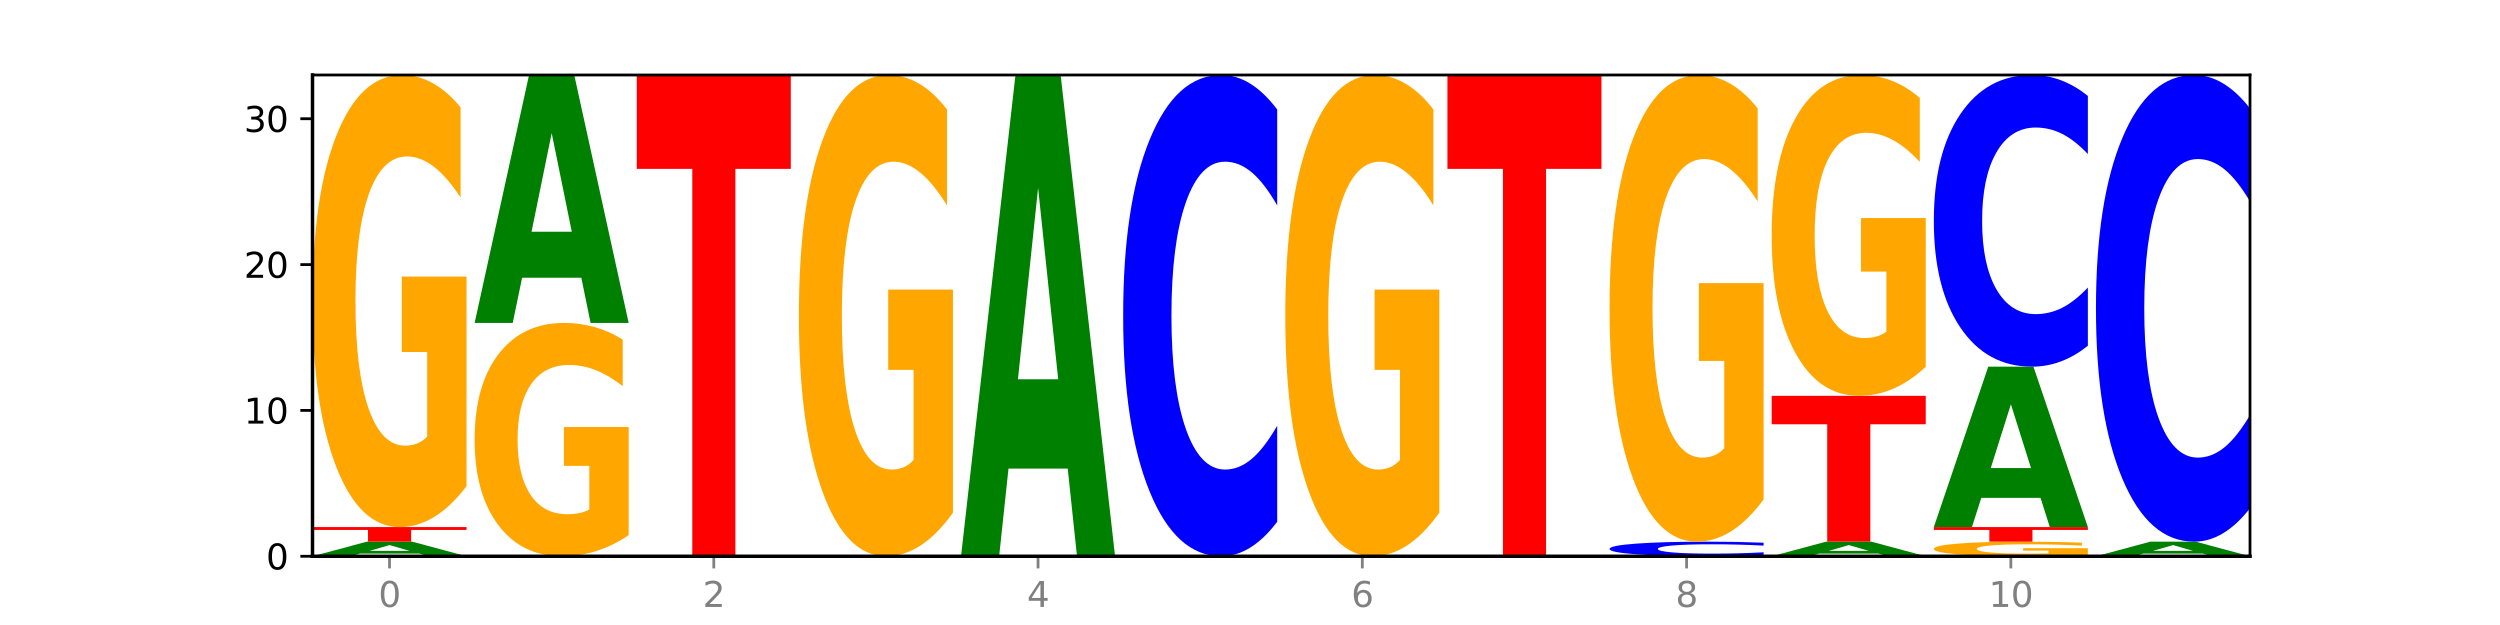
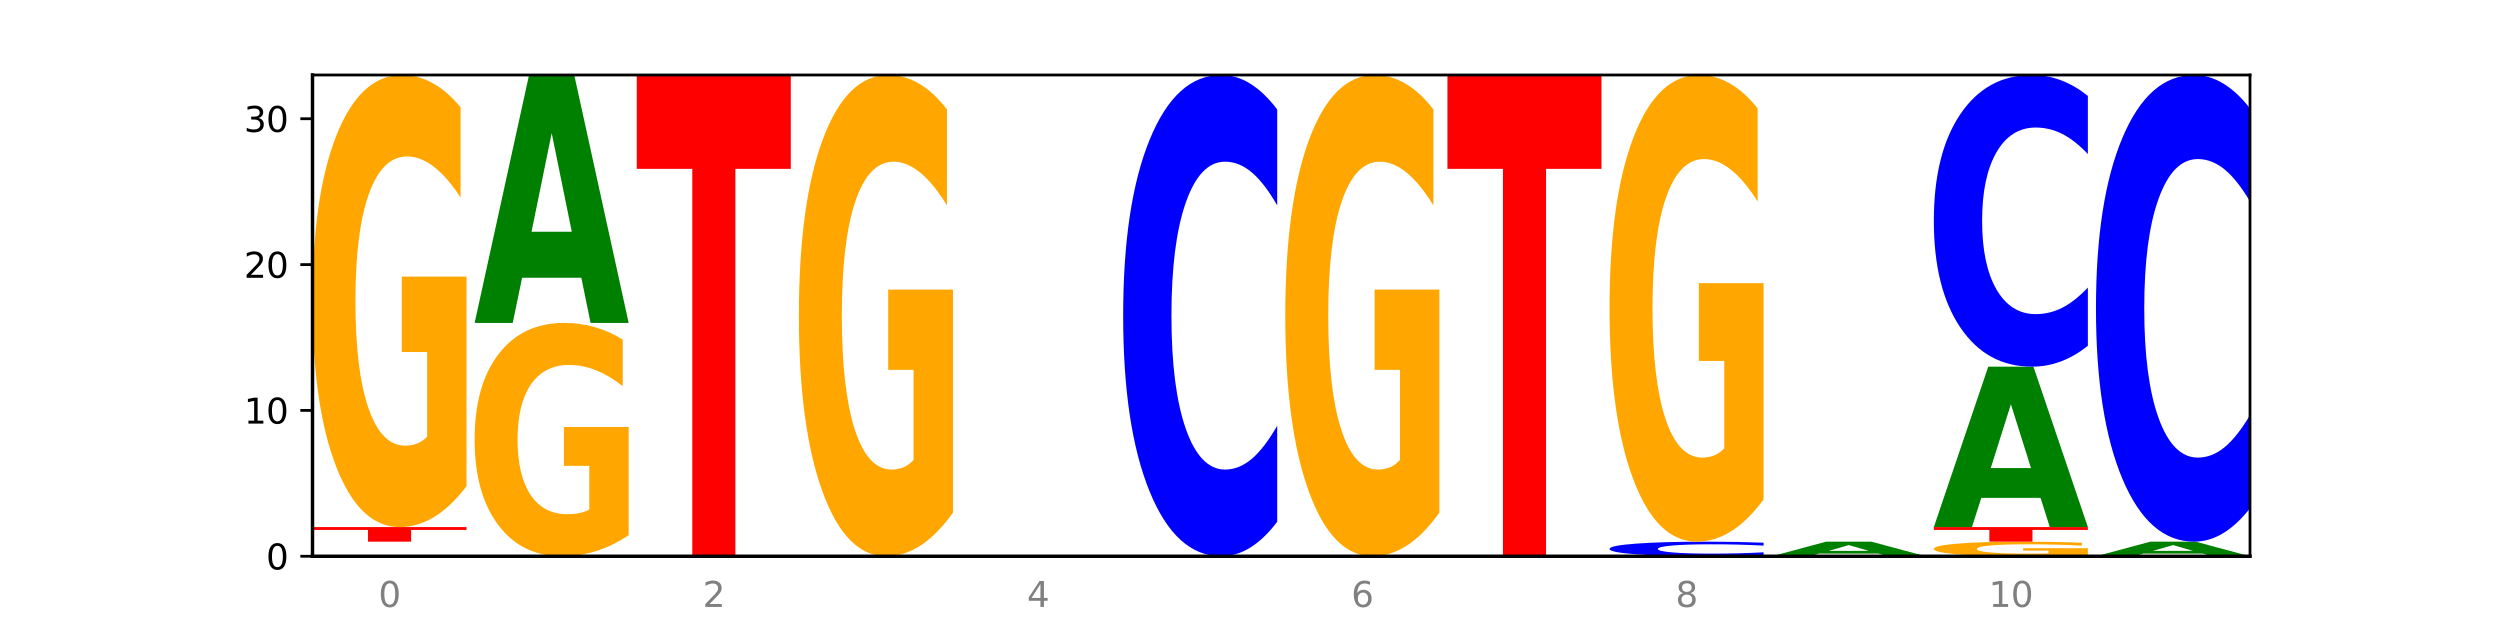
<svg xmlns="http://www.w3.org/2000/svg" xmlns:xlink="http://www.w3.org/1999/xlink" width="720pt" height="180pt" viewBox="0 0 720 180" version="1.1">
  <defs>
    <style type="text/css">*{stroke-linejoin: round; stroke-linecap: butt}</style>
  </defs>
  <g id="figure_1">
    <g id="patch_1">
      <path d="M 0 180  L 720 180  L 720 0  L 0 0  z " style="fill: #ffffff" />
    </g>
    <g id="axes_1">
      <g id="patch_2">
        <path d="M 90 160.2  L 648 160.2  L 648 21.6  L 90 21.6  z " style="fill: #ffffff" />
      </g>
      <g id="line2d_1">
        <path d="M 90 160.2  L 648 160.2  " clip-path="url(#pee2de12ba5)" style="fill: none; stroke: #000000; stroke-width: 0.5; stroke-linecap: square" />
      </g>
      <g id="patch_3">
-         <path d="M 120.728 159.435  L 103.668 159.435  L 100.974 160.2  L 90 160.2  L 105.672 156  L 118.687 156  L 134.36 160.2  L 123.395 160.2  L 120.728 159.435  z M 106.389 158.655  L 117.98 158.655  L 112.194 156.985  L 106.389 158.655  z " clip-path="url(#pee2de12ba5)" style="fill: #008000" />
-       </g>
+         </g>
      <g id="patch_4">
        <path d="M 90 151.8  L 134.36 151.8  L 134.36 152.619  L 118.401 152.619  L 118.401 156  L 105.99 156  L 105.99 152.619  L 90 152.619  L 90 151.8  z " clip-path="url(#pee2de12ba5)" style="fill: #ff0000" />
      </g>
      <g id="patch_5">
        <path d="M 134.36 140.02  Q 129.886 145.91 125.074 148.868  Q 120.263 151.8 115.133 151.8  Q 103.541 151.8 96.77 134.264  Q 90 116.729 90 86.74  Q 90 56.402 96.89 39.001  Q 103.789 21.6 115.789 21.6  Q 120.412 21.6 124.647 23.967  Q 128.892 26.307 132.65 30.933  L 132.65 56.887  Q 128.773 50.943 124.935 48.011  Q 121.098 45.053 117.24 45.053  Q 110.102 45.053 106.235 55.865  Q 102.367 66.65 102.367 86.74  Q 102.367 106.643 106.096 117.509  Q 109.824 128.347 116.684 128.347  Q 118.553 128.347 120.153 127.729  Q 121.754 127.083 123.026 125.738  L 123.026 101.371  L 115.719 101.371  L 115.719 79.667  L 134.36 79.667  L 134.36 140.02  z " clip-path="url(#pee2de12ba5)" style="fill: #ffa600" />
      </g>
      <g id="patch_6">
        <path d="M 181.054 154.12  Q 176.581 157.16 171.769 158.687  Q 166.957 160.2 161.827 160.2  Q 150.235 160.2 143.465 151.149  Q 136.695 142.099 136.695 126.621  Q 136.695 110.963 143.584 101.981  Q 150.484 93 162.483 93  Q 167.106 93 171.341 94.222  Q 175.586 95.429 179.344 97.817  L 179.344 111.212  Q 175.467 108.145 171.63 106.632  Q 167.792 105.105 163.935 105.105  Q 156.797 105.105 152.929 110.685  Q 149.062 116.251 149.062 126.621  Q 149.062 136.893 152.79 142.501  Q 156.518 148.095 163.378 148.095  Q 165.247 148.095 166.848 147.776  Q 168.448 147.443 169.721 146.749  L 169.721 134.172  L 162.414 134.172  L 162.414 122.97  L 181.054 122.97  L 181.054 154.12  z " clip-path="url(#pee2de12ba5)" style="fill: #ffa600" />
      </g>
      <g id="patch_7">
        <path d="M 167.423 79.993  L 150.363 79.993  L 147.669 93  L 136.695 93  L 152.367 21.6  L 165.382 21.6  L 181.054 93  L 170.089 93  L 167.423 79.993  z M 153.083 66.741  L 164.675 66.741  L 158.888 38.341  L 153.083 66.741  z " clip-path="url(#pee2de12ba5)" style="fill: #008000" />
      </g>
      <g id="patch_8">
        <path d="M 183.389 21.6  L 227.749 21.6  L 227.749 48.631  L 211.79 48.631  L 211.79 160.2  L 199.379 160.2  L 199.379 48.631  L 183.389 48.631  L 183.389 21.6  z " clip-path="url(#pee2de12ba5)" style="fill: #ff0000" />
      </g>
      <g id="patch_9">
        <path d="M 274.444 147.66  Q 269.97 153.93 265.158 157.079  Q 260.346 160.2 255.216 160.2  Q 243.624 160.2 236.854 141.533  Q 230.084 122.866 230.084 90.943  Q 230.084 58.648 236.973 40.124  Q 243.873 21.6 255.872 21.6  Q 260.495 21.6 264.73 24.119  Q 268.976 26.61 272.734 31.535  L 272.734 59.163  Q 268.856 52.836 265.019 49.715  Q 261.181 46.566 257.324 46.566  Q 250.186 46.566 246.318 58.075  Q 242.451 69.556 242.451 90.943  Q 242.451 112.129 246.179 123.696  Q 249.907 135.234 256.767 135.234  Q 258.636 135.234 260.237 134.576  Q 261.837 133.889 263.11 132.457  L 263.11 106.518  L 255.803 106.518  L 255.803 83.413  L 274.444 83.413  L 274.444 147.66  z " clip-path="url(#pee2de12ba5)" style="fill: #ffa600" />
      </g>
      <g id="patch_10">
-         <path d="M 307.506 134.951  L 290.446 134.951  L 287.753 160.2  L 276.778 160.2  L 292.451 21.6  L 305.466 21.6  L 321.138 160.2  L 310.173 160.2  L 307.506 134.951  z M 293.167 109.228  L 304.758 109.228  L 298.972 54.096  L 293.167 109.228  z " clip-path="url(#pee2de12ba5)" style="fill: #008000" />
-       </g>
+         </g>
      <g id="patch_11">
        <path d="M 367.833 150.265  Q 364.122 155.19 360.11 157.681  Q 356.097 160.2 351.727 160.2  Q 338.695 160.2 331.084 141.533  Q 323.473 122.866 323.473 90.943  Q 323.473 58.905 331.084 40.267  Q 338.695 21.6 351.727 21.6  Q 356.097 21.6 360.11 24.119  Q 364.122 26.61 367.833 31.535  L 367.833 59.163  Q 364.088 52.635 360.456 49.601  Q 356.824 46.566 352.811 46.566  Q 345.614 46.566 341.489 58.39  Q 337.376 70.186 337.376 90.943  Q 337.376 111.614 341.489 123.439  Q 345.614 135.234 352.811 135.234  Q 356.824 135.234 360.456 132.199  Q 364.088 129.136 367.833 122.608  L 367.833 150.265  z " clip-path="url(#pee2de12ba5)" style="fill: #0000ff" />
      </g>
      <g id="patch_12">
        <path d="M 414.527 147.66  Q 410.053 153.93 405.242 157.079  Q 400.43 160.2 395.3 160.2  Q 383.708 160.2 376.938 141.533  Q 370.167 122.866 370.167 90.943  Q 370.167 58.648 377.057 40.124  Q 383.956 21.6 395.956 21.6  Q 400.579 21.6 404.814 24.119  Q 409.059 26.61 412.817 31.535  L 412.817 59.163  Q 408.94 52.836 405.102 49.715  Q 401.265 46.566 397.408 46.566  Q 390.269 46.566 386.402 58.075  Q 382.535 69.556 382.535 90.943  Q 382.535 112.129 386.263 123.696  Q 389.991 135.234 396.851 135.234  Q 398.72 135.234 400.321 134.576  Q 401.921 133.889 403.194 132.457  L 403.194 106.518  L 395.887 106.518  L 395.887 83.413  L 414.527 83.413  L 414.527 147.66  z " clip-path="url(#pee2de12ba5)" style="fill: #ffa600" />
      </g>
      <g id="patch_13">
        <path d="M 416.862 21.6  L 461.222 21.6  L 461.222 48.631  L 445.263 48.631  L 445.263 160.2  L 432.852 160.2  L 432.852 48.631  L 416.862 48.631  L 416.862 21.6  z " clip-path="url(#pee2de12ba5)" style="fill: #ff0000" />
      </g>
      <g id="patch_14">
        <path d="M 507.916 159.899  Q 504.206 160.048 500.193 160.124  Q 496.181 160.2 491.811 160.2  Q 478.779 160.2 471.168 159.634  Q 463.556 159.069 463.556 158.101  Q 463.556 157.13 471.168 156.566  Q 478.779 156 491.811 156  Q 496.181 156 500.193 156.076  Q 504.206 156.152 507.916 156.301  L 507.916 157.138  Q 504.172 156.94 500.54 156.849  Q 496.907 156.757 492.895 156.757  Q 485.697 156.757 481.573 157.115  Q 477.46 157.472 477.46 158.101  Q 477.46 158.728 481.573 159.086  Q 485.697 159.443 492.895 159.443  Q 496.907 159.443 500.54 159.351  Q 504.172 159.259 507.916 159.061  L 507.916 159.899  z " clip-path="url(#pee2de12ba5)" style="fill: #0000ff" />
      </g>
      <g id="patch_15">
        <path d="M 507.916 143.84  Q 503.443 149.92 498.631 152.974  Q 493.819 156 488.689 156  Q 477.097 156 470.327 137.899  Q 463.556 119.797 463.556 88.842  Q 463.556 57.525 470.446 39.563  Q 477.346 21.6 489.345 21.6  Q 493.968 21.6 498.203 24.043  Q 502.448 26.459 506.206 31.234  L 506.206 58.025  Q 502.329 51.889 498.492 48.863  Q 494.654 45.809 490.797 45.809  Q 483.659 45.809 479.791 56.97  Q 475.924 68.103 475.924 88.842  Q 475.924 109.386 479.652 120.602  Q 483.38 131.791 490.24 131.791  Q 492.109 131.791 493.71 131.152  Q 495.31 130.486 496.583 129.098  L 496.583 103.945  L 489.276 103.945  L 489.276 81.54  L 507.916 81.54  L 507.916 143.84  z " clip-path="url(#pee2de12ba5)" style="fill: #ffa600" />
      </g>
      <g id="patch_16">
        <path d="M 540.979 159.435  L 523.919 159.435  L 521.225 160.2  L 510.251 160.2  L 525.923 156  L 538.938 156  L 554.611 160.2  L 543.646 160.2  L 540.979 159.435  z M 526.64 158.655  L 538.231 158.655  L 532.445 156.985  L 526.64 158.655  z " clip-path="url(#pee2de12ba5)" style="fill: #008000" />
      </g>
      <g id="patch_17">
-         <path d="M 510.251 114  L 554.611 114  L 554.611 122.191  L 538.652 122.191  L 538.652 156  L 526.241 156  L 526.241 122.191  L 510.251 122.191  L 510.251 114  z " clip-path="url(#pee2de12ba5)" style="fill: #ff0000" />
-       </g>
+         </g>
      <g id="patch_18">
-         <path d="M 554.611 105.64  Q 550.137 109.82 545.325 111.92  Q 540.514 114 535.384 114  Q 523.792 114 517.021 101.555  Q 510.251 89.111 510.251 67.829  Q 510.251 46.299 517.141 33.949  Q 524.04 21.6 536.04 21.6  Q 540.663 21.6 544.898 23.28  Q 549.143 24.94 552.901 28.223  L 552.901 46.642  Q 549.024 42.424 545.186 40.343  Q 541.349 38.244 537.491 38.244  Q 530.353 38.244 526.486 45.917  Q 522.619 53.571 522.619 67.829  Q 522.619 81.953 526.347 89.664  Q 530.075 97.356 536.935 97.356  Q 538.804 97.356 540.404 96.917  Q 542.005 96.459 543.277 95.505  L 543.277 78.212  L 535.97 78.212  L 535.97 62.809  L 554.611 62.809  L 554.611 105.64  z " clip-path="url(#pee2de12ba5)" style="fill: #ffa600" />
-       </g>
+         </g>
      <g id="patch_19">
        <path d="M 601.305 159.82  Q 596.832 160.01 592.02 160.105  Q 587.208 160.2 582.078 160.2  Q 570.486 160.2 563.716 159.634  Q 556.946 159.069 556.946 158.101  Q 556.946 157.123 563.835 156.561  Q 570.735 156 582.734 156  Q 587.357 156 591.592 156.076  Q 595.838 156.152 599.595 156.301  L 599.595 157.138  Q 595.718 156.947 591.881 156.852  Q 588.043 156.757 584.186 156.757  Q 577.048 156.757 573.18 157.105  Q 569.313 157.453 569.313 158.101  Q 569.313 158.743 573.041 159.094  Q 576.769 159.443 583.629 159.443  Q 585.498 159.443 587.099 159.424  Q 588.699 159.403 589.972 159.359  L 589.972 158.573  L 582.665 158.573  L 582.665 157.873  L 601.305 157.873  L 601.305 159.82  z " clip-path="url(#pee2de12ba5)" style="fill: #ffa600" />
      </g>
      <g id="patch_20">
        <path d="M 556.946 151.8  L 601.305 151.8  L 601.305 152.619  L 585.346 152.619  L 585.346 156  L 572.936 156  L 572.936 152.619  L 556.946 152.619  L 556.946 151.8  z " clip-path="url(#pee2de12ba5)" style="fill: #ff0000" />
      </g>
      <g id="patch_21">
        <path d="M 587.674 143.384  L 570.614 143.384  L 567.92 151.8  L 556.946 151.8  L 572.618 105.6  L 585.633 105.6  L 601.305 151.8  L 590.34 151.8  L 587.674 143.384  z M 573.335 134.809  L 584.926 134.809  L 579.139 116.432  L 573.335 134.809  z " clip-path="url(#pee2de12ba5)" style="fill: #008000" />
      </g>
      <g id="patch_22">
        <path d="M 601.305 99.579  Q 597.595 102.563 593.582 104.073  Q 589.57 105.6 585.2 105.6  Q 572.168 105.6 564.557 94.287  Q 556.946 82.973 556.946 63.626  Q 556.946 44.209 564.557 32.913  Q 572.168 21.6 585.2 21.6  Q 589.57 21.6 593.582 23.127  Q 597.595 24.637 601.305 27.621  L 601.305 44.366  Q 597.561 40.409 593.929 38.57  Q 590.297 36.731 586.284 36.731  Q 579.086 36.731 574.962 43.897  Q 570.849 51.046 570.849 63.626  Q 570.849 76.154 574.962 83.32  Q 579.086 90.469 586.284 90.469  Q 590.297 90.469 593.929 88.63  Q 597.561 86.773 601.305 82.817  L 601.305 99.579  z " clip-path="url(#pee2de12ba5)" style="fill: #0000ff" />
      </g>
      <g id="patch_23">
        <path d="M 634.368 159.435  L 617.308 159.435  L 614.614 160.2  L 603.64 160.2  L 619.313 156  L 632.328 156  L 648 160.2  L 637.035 160.2  L 634.368 159.435  z M 620.029 158.655  L 631.62 158.655  L 625.834 156.985  L 620.029 158.655  z " clip-path="url(#pee2de12ba5)" style="fill: #008000" />
      </g>
      <g id="patch_24">
        <path d="M 648 146.366  Q 644.289 151.142 640.277 153.557  Q 636.265 156 631.895 156  Q 618.863 156 611.251 137.899  Q 603.64 119.797 603.64 88.842  Q 603.64 57.775 611.251 39.701  Q 618.863 21.6 631.895 21.6  Q 636.265 21.6 640.277 24.043  Q 644.289 26.459 648 31.234  L 648 58.025  Q 644.256 51.695 640.623 48.752  Q 636.991 45.809 632.979 45.809  Q 625.781 45.809 621.657 57.275  Q 617.544 68.714 617.544 88.842  Q 617.544 108.886 621.657 120.352  Q 625.781 131.791 632.979 131.791  Q 636.991 131.791 640.623 128.848  Q 644.256 125.877 648 119.547  L 648 146.366  z " clip-path="url(#pee2de12ba5)" style="fill: #0000ff" />
      </g>
      <g id="matplotlib.axis_1">
        <g id="xtick_1">
          <g id="line2d_2">
            <defs>
-               <path id="m71eae4fa39" d="M 0 0  L 0 3.5  " style="stroke: #808080; stroke-width: 0.8" />
-             </defs>
+               </defs>
            <g>
              <use xlink:href="#m71eae4fa39" x="112.18" y="160.2" style="fill: #808080; stroke: #808080; stroke-width: 0.8" />
            </g>
          </g>
          <g id="text_1">
            <g style="fill: #808080" transform="translate(108.999 174.798) scale(0.1 -0.1)">
              <defs>
                <path id="DejaVuSans-30" d="M 2034 4250  Q 1547 4250 1301 3770  Q 1056 3291 1056 2328  Q 1056 1369 1301 889  Q 1547 409 2034 409  Q 2525 409 2770 889  Q 3016 1369 3016 2328  Q 3016 3291 2770 3770  Q 2525 4250 2034 4250  z M 2034 4750  Q 2819 4750 3233 4129  Q 3647 3509 3647 2328  Q 3647 1150 3233 529  Q 2819 -91 2034 -91  Q 1250 -91 836 529  Q 422 1150 422 2328  Q 422 3509 836 4129  Q 1250 4750 2034 4750  z " transform="scale(0.016)" />
              </defs>
              <use xlink:href="#DejaVuSans-30" />
            </g>
          </g>
        </g>
        <g id="xtick_2">
          <g id="line2d_3">
            <g>
              <use xlink:href="#m71eae4fa39" x="205.569" y="160.2" style="fill: #808080; stroke: #808080; stroke-width: 0.8" />
            </g>
          </g>
          <g id="text_2">
            <g style="fill: #808080" transform="translate(202.388 174.798) scale(0.1 -0.1)">
              <defs>
                <path id="DejaVuSans-32" d="M 1228 531  L 3431 531  L 3431 0  L 469 0  L 469 531  Q 828 903 1448 1529  Q 2069 2156 2228 2338  Q 2531 2678 2651 2914  Q 2772 3150 2772 3378  Q 2772 3750 2511 3984  Q 2250 4219 1831 4219  Q 1534 4219 1204 4116  Q 875 4013 500 3803  L 500 4441  Q 881 4594 1212 4672  Q 1544 4750 1819 4750  Q 2544 4750 2975 4387  Q 3406 4025 3406 3419  Q 3406 3131 3298 2873  Q 3191 2616 2906 2266  Q 2828 2175 2409 1742  Q 1991 1309 1228 531  z " transform="scale(0.016)" />
              </defs>
              <use xlink:href="#DejaVuSans-32" />
            </g>
          </g>
        </g>
        <g id="xtick_3">
          <g id="line2d_4">
            <g>
              <use xlink:href="#m71eae4fa39" x="298.958" y="160.2" style="fill: #808080; stroke: #808080; stroke-width: 0.8" />
            </g>
          </g>
          <g id="text_3">
            <g style="fill: #808080" transform="translate(295.777 174.798) scale(0.1 -0.1)">
              <defs>
                <path id="DejaVuSans-34" d="M 2419 4116  L 825 1625  L 2419 1625  L 2419 4116  z M 2253 4666  L 3047 4666  L 3047 1625  L 3713 1625  L 3713 1100  L 3047 1100  L 3047 0  L 2419 0  L 2419 1100  L 313 1100  L 313 1709  L 2253 4666  z " transform="scale(0.016)" />
              </defs>
              <use xlink:href="#DejaVuSans-34" />
            </g>
          </g>
        </g>
        <g id="xtick_4">
          <g id="line2d_5">
            <g>
              <use xlink:href="#m71eae4fa39" x="392.347" y="160.2" style="fill: #808080; stroke: #808080; stroke-width: 0.8" />
            </g>
          </g>
          <g id="text_4">
            <g style="fill: #808080" transform="translate(389.166 174.798) scale(0.1 -0.1)">
              <defs>
                <path id="DejaVuSans-36" d="M 2113 2584  Q 1688 2584 1439 2293  Q 1191 2003 1191 1497  Q 1191 994 1439 701  Q 1688 409 2113 409  Q 2538 409 2786 701  Q 3034 994 3034 1497  Q 3034 2003 2786 2293  Q 2538 2584 2113 2584  z M 3366 4563  L 3366 3988  Q 3128 4100 2886 4159  Q 2644 4219 2406 4219  Q 1781 4219 1451 3797  Q 1122 3375 1075 2522  Q 1259 2794 1537 2939  Q 1816 3084 2150 3084  Q 2853 3084 3261 2657  Q 3669 2231 3669 1497  Q 3669 778 3244 343  Q 2819 -91 2113 -91  Q 1303 -91 875 529  Q 447 1150 447 2328  Q 447 3434 972 4092  Q 1497 4750 2381 4750  Q 2619 4750 2861 4703  Q 3103 4656 3366 4563  z " transform="scale(0.016)" />
              </defs>
              <use xlink:href="#DejaVuSans-36" />
            </g>
          </g>
        </g>
        <g id="xtick_5">
          <g id="line2d_6">
            <g>
              <use xlink:href="#m71eae4fa39" x="485.736" y="160.2" style="fill: #808080; stroke: #808080; stroke-width: 0.8" />
            </g>
          </g>
          <g id="text_5">
            <g style="fill: #808080" transform="translate(482.555 174.798) scale(0.1 -0.1)">
              <defs>
                <path id="DejaVuSans-38" d="M 2034 2216  Q 1584 2216 1326 1975  Q 1069 1734 1069 1313  Q 1069 891 1326 650  Q 1584 409 2034 409  Q 2484 409 2743 651  Q 3003 894 3003 1313  Q 3003 1734 2745 1975  Q 2488 2216 2034 2216  z M 1403 2484  Q 997 2584 770 2862  Q 544 3141 544 3541  Q 544 4100 942 4425  Q 1341 4750 2034 4750  Q 2731 4750 3128 4425  Q 3525 4100 3525 3541  Q 3525 3141 3298 2862  Q 3072 2584 2669 2484  Q 3125 2378 3379 2068  Q 3634 1759 3634 1313  Q 3634 634 3220 271  Q 2806 -91 2034 -91  Q 1263 -91 848 271  Q 434 634 434 1313  Q 434 1759 690 2068  Q 947 2378 1403 2484  z M 1172 3481  Q 1172 3119 1398 2916  Q 1625 2713 2034 2713  Q 2441 2713 2670 2916  Q 2900 3119 2900 3481  Q 2900 3844 2670 4047  Q 2441 4250 2034 4250  Q 1625 4250 1398 4047  Q 1172 3844 1172 3481  z " transform="scale(0.016)" />
              </defs>
              <use xlink:href="#DejaVuSans-38" />
            </g>
          </g>
        </g>
        <g id="xtick_6">
          <g id="line2d_7">
            <g>
              <use xlink:href="#m71eae4fa39" x="579.126" y="160.2" style="fill: #808080; stroke: #808080; stroke-width: 0.8" />
            </g>
          </g>
          <g id="text_6">
            <g style="fill: #808080" transform="translate(572.763 174.798) scale(0.1 -0.1)">
              <defs>
                <path id="DejaVuSans-31" d="M 794 531  L 1825 531  L 1825 4091  L 703 3866  L 703 4441  L 1819 4666  L 2450 4666  L 2450 531  L 3481 531  L 3481 0  L 794 0  L 794 531  z " transform="scale(0.016)" />
              </defs>
              <use xlink:href="#DejaVuSans-31" />
              <use xlink:href="#DejaVuSans-30" x="63.623" />
            </g>
          </g>
        </g>
      </g>
      <g id="matplotlib.axis_2">
        <g id="ytick_1">
          <g id="line2d_8">
            <defs>
              <path id="m72e7b1b437" d="M 0 0  L -3.5 0  " style="stroke: #000000; stroke-width: 0.8" />
            </defs>
            <g>
              <use xlink:href="#m72e7b1b437" x="90" y="160.2" style="stroke: #000000; stroke-width: 0.8" />
            </g>
          </g>
          <g id="text_7">
            <g transform="translate(76.638 163.999) scale(0.1 -0.1)">
              <use xlink:href="#DejaVuSans-30" />
            </g>
          </g>
        </g>
        <g id="ytick_2">
          <g id="line2d_9">
            <g>
              <use xlink:href="#m72e7b1b437" x="90" y="118.2" style="stroke: #000000; stroke-width: 0.8" />
            </g>
          </g>
          <g id="text_8">
            <g transform="translate(70.275 121.999) scale(0.1 -0.1)">
              <use xlink:href="#DejaVuSans-31" />
              <use xlink:href="#DejaVuSans-30" x="63.623" />
            </g>
          </g>
        </g>
        <g id="ytick_3">
          <g id="line2d_10">
            <g>
              <use xlink:href="#m72e7b1b437" x="90" y="76.2" style="stroke: #000000; stroke-width: 0.8" />
            </g>
          </g>
          <g id="text_9">
            <g transform="translate(70.275 79.999) scale(0.1 -0.1)">
              <use xlink:href="#DejaVuSans-32" />
              <use xlink:href="#DejaVuSans-30" x="63.623" />
            </g>
          </g>
        </g>
        <g id="ytick_4">
          <g id="line2d_11">
            <g>
              <use xlink:href="#m72e7b1b437" x="90" y="34.2" style="stroke: #000000; stroke-width: 0.8" />
            </g>
          </g>
          <g id="text_10">
            <g transform="translate(70.275 37.999) scale(0.1 -0.1)">
              <defs>
                <path id="DejaVuSans-33" d="M 2597 2516  Q 3050 2419 3304 2112  Q 3559 1806 3559 1356  Q 3559 666 3084 287  Q 2609 -91 1734 -91  Q 1441 -91 1130 -33  Q 819 25 488 141  L 488 750  Q 750 597 1062 519  Q 1375 441 1716 441  Q 2309 441 2620 675  Q 2931 909 2931 1356  Q 2931 1769 2642 2001  Q 2353 2234 1838 2234  L 1294 2234  L 1294 2753  L 1863 2753  Q 2328 2753 2575 2939  Q 2822 3125 2822 3475  Q 2822 3834 2567 4026  Q 2313 4219 1838 4219  Q 1578 4219 1281 4162  Q 984 4106 628 3988  L 628 4550  Q 988 4650 1302 4700  Q 1616 4750 1894 4750  Q 2613 4750 3031 4423  Q 3450 4097 3450 3541  Q 3450 3153 3228 2886  Q 3006 2619 2597 2516  z " transform="scale(0.016)" />
              </defs>
              <use xlink:href="#DejaVuSans-33" />
              <use xlink:href="#DejaVuSans-30" x="63.623" />
            </g>
          </g>
        </g>
      </g>
      <g id="patch_25">
        <path d="M 90 160.2  L 90 21.6  " style="fill: none; stroke: #000000; stroke-linejoin: miter; stroke-linecap: square" />
      </g>
      <g id="patch_26">
        <path d="M 648 160.2  L 648 21.6  " style="fill: none; stroke: #000000; stroke-width: 0.8; stroke-linejoin: miter; stroke-linecap: square" />
      </g>
      <g id="patch_27">
        <path d="M 90 160.2  L 648 160.2  " style="fill: none; stroke: #000000; stroke-linejoin: miter; stroke-linecap: square" />
      </g>
      <g id="patch_28">
        <path d="M 90 21.6  L 648 21.6  " style="fill: none; stroke: #000000; stroke-width: 0.8; stroke-linejoin: miter; stroke-linecap: square" />
      </g>
    </g>
  </g>
  <defs>
    <clipPath id="pee2de12ba5">
      <rect x="90" y="21.6" width="558" height="138.6" />
    </clipPath>
  </defs>
</svg>